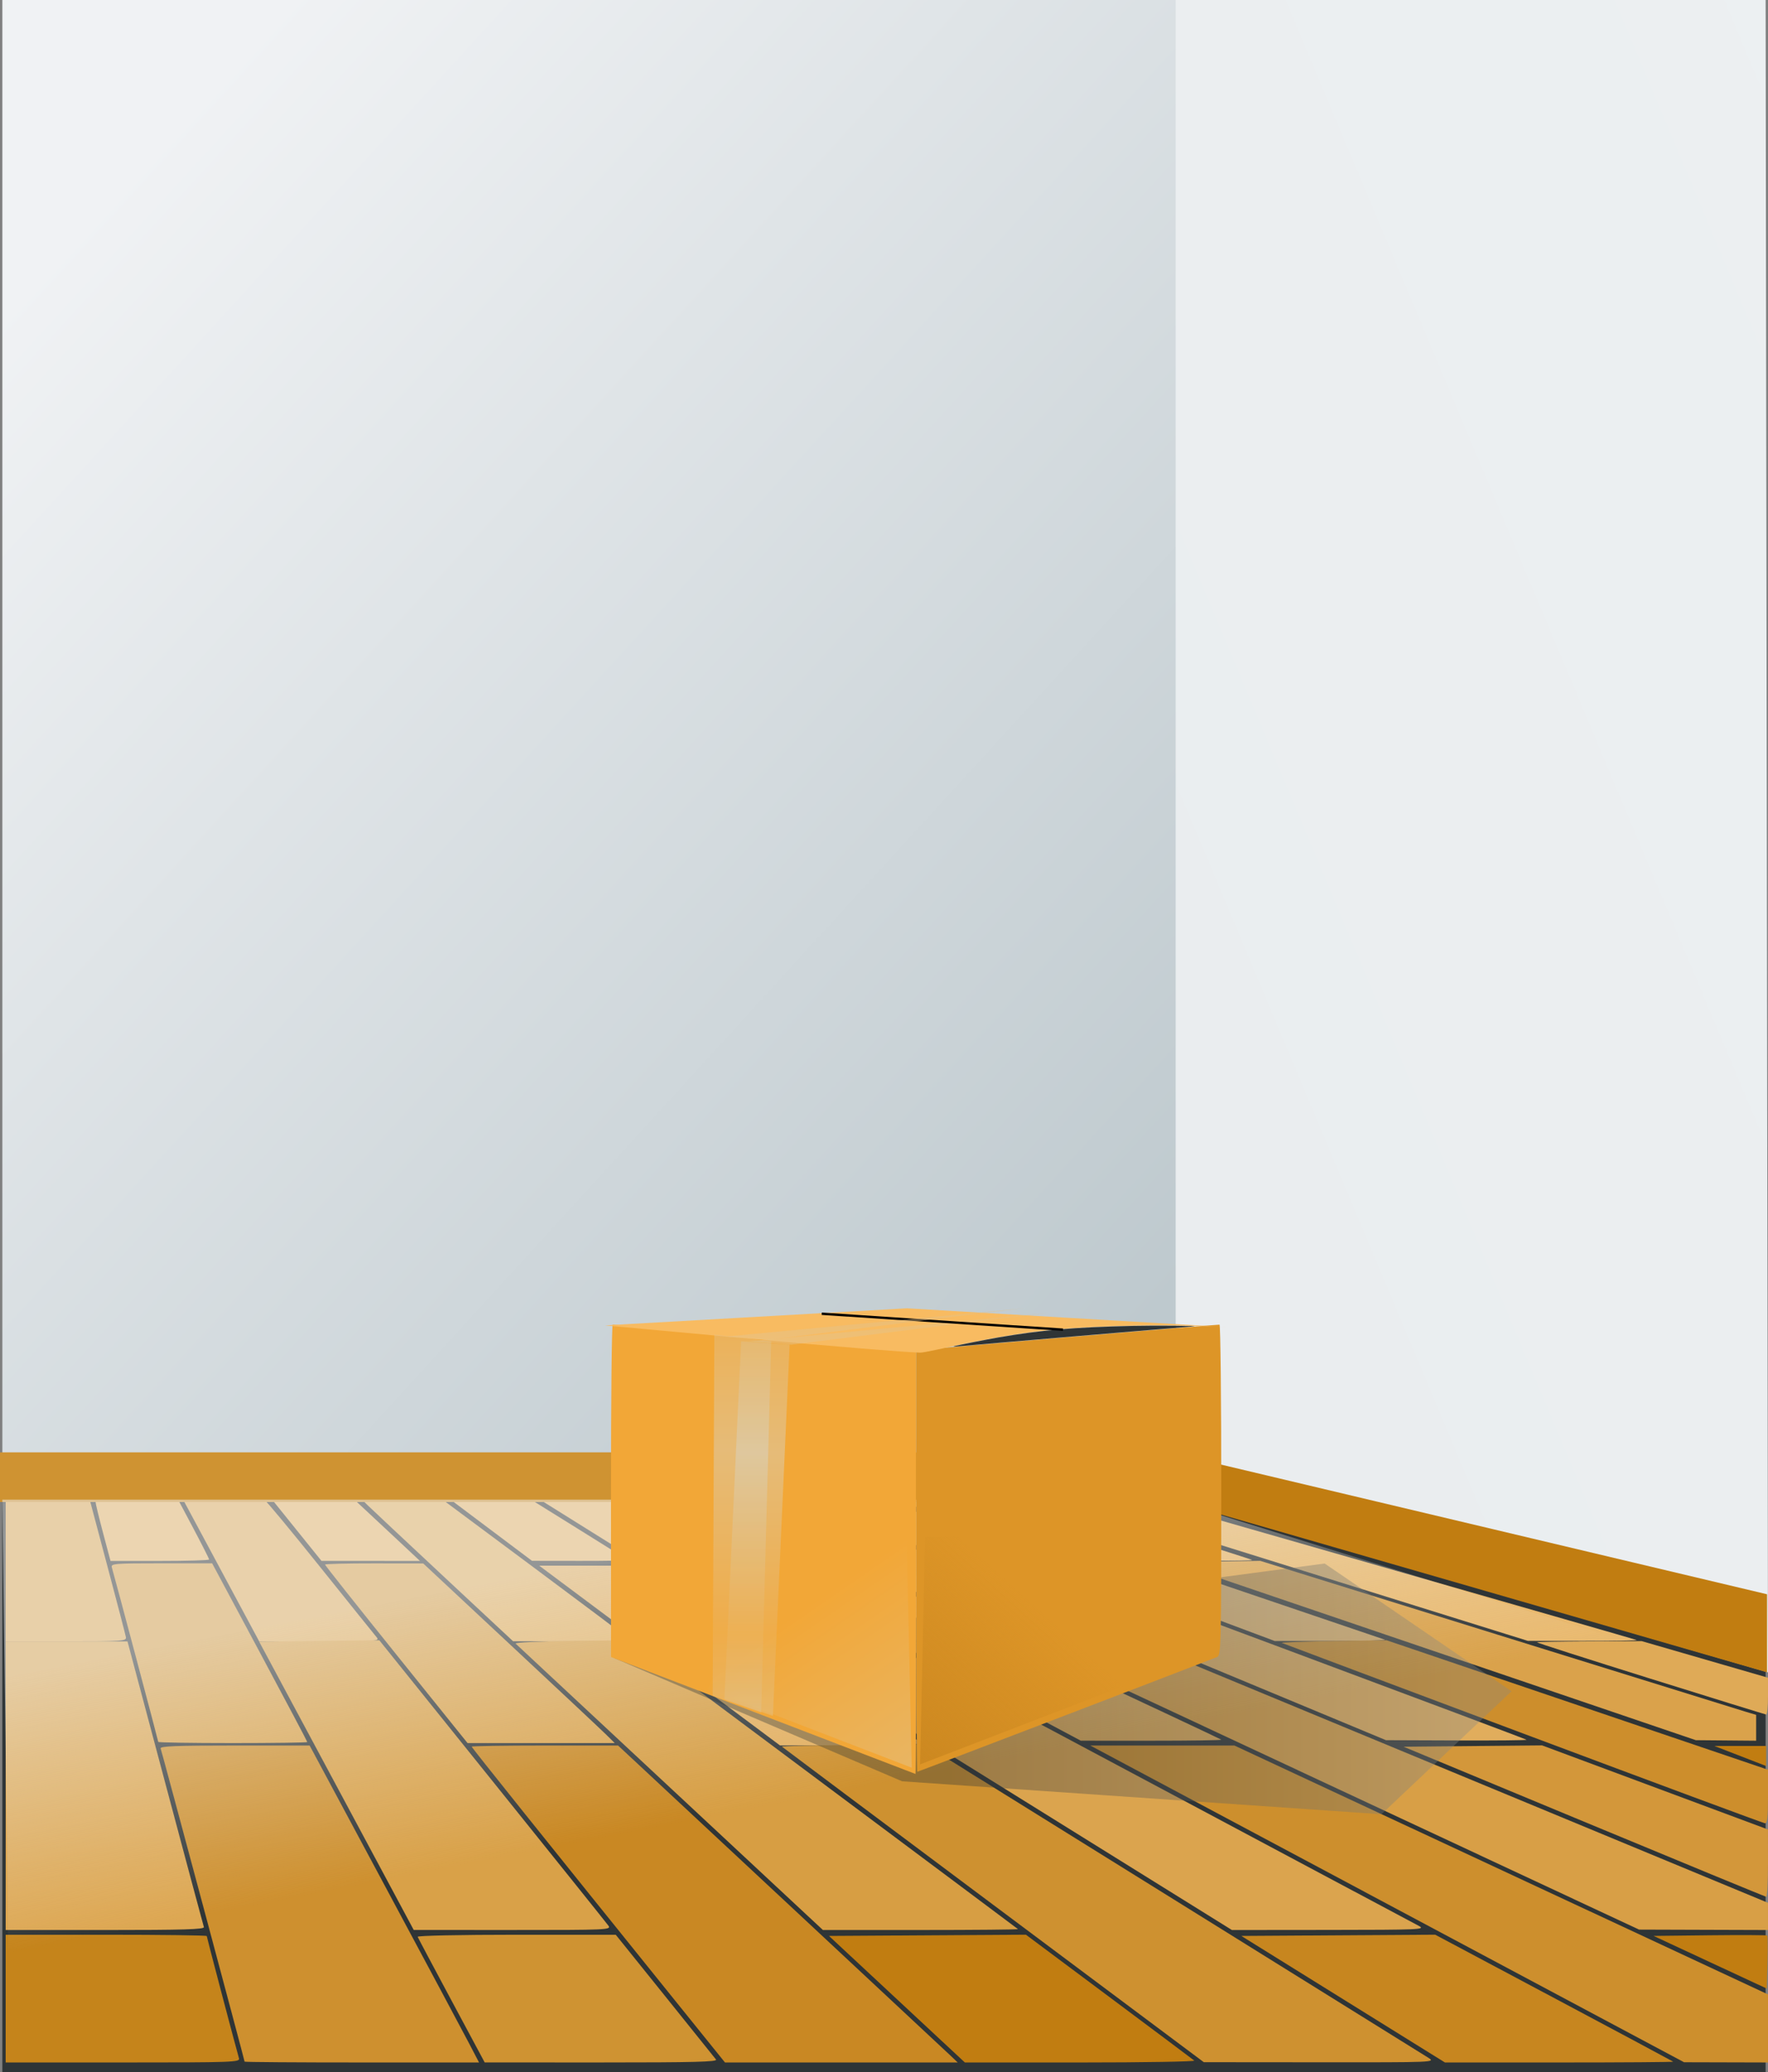
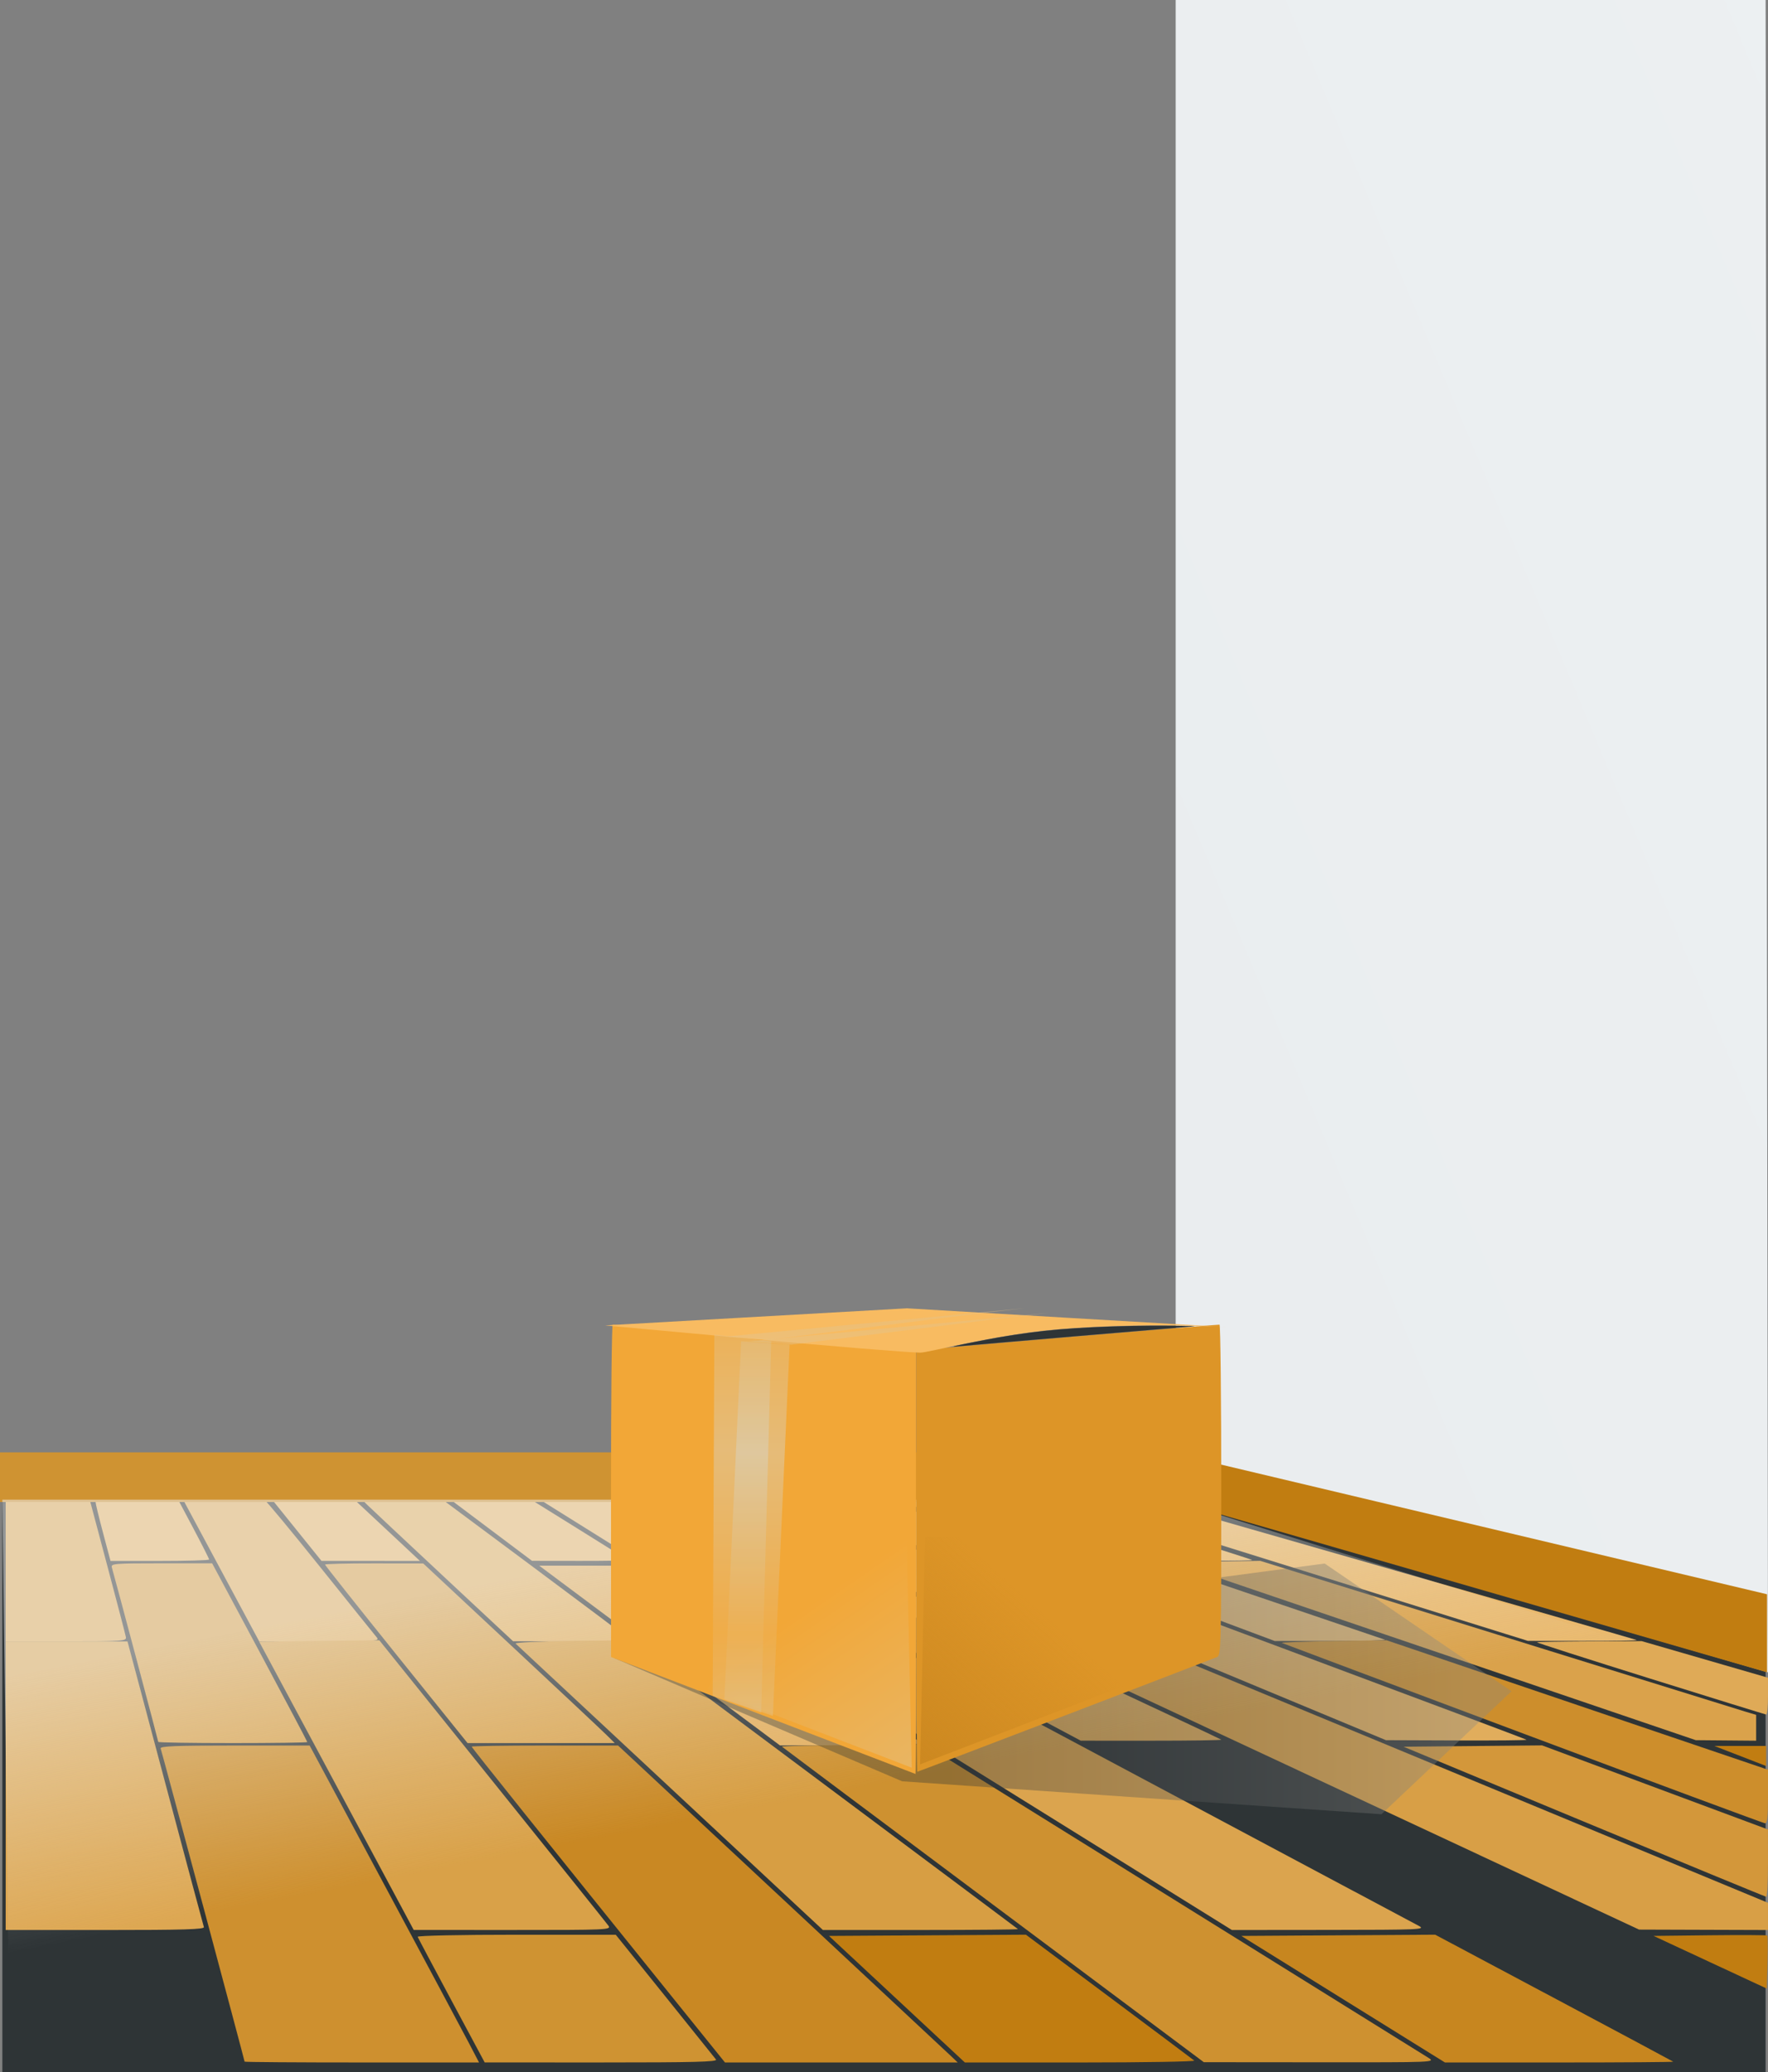
<svg xmlns="http://www.w3.org/2000/svg" xmlns:ns1="http://sodipodi.sourceforge.net/DTD/sodipodi-0.dtd" xmlns:ns2="http://www.inkscape.org/namespaces/inkscape" xmlns:xlink="http://www.w3.org/1999/xlink" id="svg4684" ns1:docname="wood_floor.svg" viewBox="0 0 747.41 876" version="1.1" ns2:version="0.47pre4 r22446">
  <rect x="0" y="0" width="747.41" height="876" fill="#808080" stroke="none" />
  <defs id="defs4686">
    <linearGradient id="linearGradient5618" ns2:collect="always">
      <stop id="stop5620" style="stop-color:#d3d7cf" offset="0" />
      <stop id="stop5622" style="stop-color:#e9b461" offset="1" />
    </linearGradient>
    <linearGradient id="linearGradient5558" y2="1041.4" gradientUnits="userSpaceOnUse" x2="304" gradientTransform="translate(-30,-220)" y1="928.36" x1="282" ns2:collect="always">
      <stop id="stop5554" style="stop-color:#eeeeec" offset="0" />
      <stop id="stop5556" style="stop-color:#eeeeec;stop-opacity:0" offset="1" />
    </linearGradient>
    <linearGradient id="linearGradient5624" y2="1185.3" xlink:href="#linearGradient5618" spreadMethod="reflect" gradientUnits="userSpaceOnUse" x2="286.02" y1="1108.2" x1="286.02" ns2:collect="always" />
    <linearGradient id="linearGradient5628" y2="1185.3" xlink:href="#linearGradient5618" spreadMethod="reflect" gradientUnits="userSpaceOnUse" x2="286.02" gradientTransform="translate(4.95 1.414)" y1="1108.2" x1="286.02" ns2:collect="always" />
    <linearGradient id="linearGradient5634" y2="1185.3" xlink:href="#linearGradient5618" spreadMethod="reflect" gradientUnits="userSpaceOnUse" x2="286.02" gradientTransform="matrix(-1 0 0 1 580.53 -158.39)" y1="1108.2" x1="286.02" ns2:collect="always" />
    <linearGradient id="linearGradient5655" y2="1180.3" gradientUnits="userSpaceOnUse" x2="416.49" y1="1241.2" x1="361.33" ns2:collect="always">
      <stop id="stop5648" style="stop-color:#cc8820" offset="0" />
      <stop id="stop5650" style="stop-color:#cc8820;stop-opacity:0" offset="1" />
    </linearGradient>
    <linearGradient id="linearGradient5659" y2="1185.3" xlink:href="#linearGradient5618" spreadMethod="reflect" gradientUnits="userSpaceOnUse" x2="286.02" gradientTransform="matrix(-1 0 0 1 570.53 -160.39)" y1="1108.2" x1="286.02" ns2:collect="always" />
    <linearGradient id="linearGradient5663" y2="1180.3" gradientUnits="userSpaceOnUse" x2="416.49" gradientTransform="matrix(-1 0 0 1 719.13 1.414)" y1="1260.3" x1="361.33" ns2:collect="always">
      <stop id="stop5667" style="stop-color:#e7b86b" offset="0" />
      <stop id="stop5669" style="stop-color:#f2a737" offset="1" />
    </linearGradient>
    <linearGradient id="linearGradient5687" y2="763.36" gradientUnits="userSpaceOnUse" x2="631" gradientTransform="translate(-13 -3)" y1="763.36" x1="414" ns2:collect="always">
      <stop id="stop5691" style="stop-color:#2e3436" offset="0" />
      <stop id="stop5693" style="stop-color:#888a85" offset="1" />
    </linearGradient>
    <linearGradient id="linearGradient5701" y2="178.36" gradientUnits="userSpaceOnUse" x2="0" y1="764.36" x1="641" ns2:collect="always">
      <stop id="stop5697" style="stop-color:#adbbc1" offset="0" />
      <stop id="stop5699" style="stop-color:#f0f2f4" offset="1" />
    </linearGradient>
    <linearGradient id="linearGradient5709" y2="401.86" gradientUnits="userSpaceOnUse" x2="969" y1="600.36" x1="496" ns2:collect="always">
      <stop id="stop5705" style="stop-color:#eaedef" offset="0" />
      <stop id="stop5707" style="stop-color:#ecf0f2" offset="1" />
    </linearGradient>
  </defs>
  <ns1:namedview id="base" bordercolor="#666666" ns2:pageshadow="2" ns2:guide-bbox="true" pagecolor="#ffffff" ns2:window-height="953" ns2:window-maximized="1" ns2:zoom="0.5" ns2:window-x="0" showgrid="false" borderopacity="1.0" ns2:current-layer="layer1" ns2:cx="679.35199" ns2:cy="204.66459" showguides="true" ns2:window-y="0" ns2:window-width="1272" ns2:pageopacity="0.0" ns2:document-units="px">
    <ns1:guide id="guide5562" position="187,378" orientation="0,1" />
  </ns1:namedview>
  <g id="layer1" ns2:label="Capa 1" ns2:groupmode="layer" transform="translate(1 -48.362)">
    <rect id="rect5513" style="fill:#2e3436" height="242" width="745.4" y="682.36" x="0" />
-     <path id="rect5388" ns1:nodetypes="ccccc" style="fill:url(#linearGradient5701)" d="m0 48.362h498v634h-498v-634z" />
    <path id="rect5390" ns1:nodetypes="ccccc" style="fill:url(#linearGradient5709)" d="m496 48.362h249.41l1.006 707-250.41-73v-634z" />
    <path id="path5416" style="fill:#e2af5e" d="m1.403 712.27v-30l17.75 0.006 17.75 0.006 7.5 28.202c4.125 15.511 7.644 29.009 7.82 29.994 0.3 1.684-1.219 1.792-25.25 1.792h-25.57v-30z" />
    <path id="path5418" style="fill:#e4b161" d="m92.602 712.52-15.969-29.75 16.599-0.275c9.129-0.151 17.111-0.078 17.738 0.162 0.627 0.241 11.178 12.964 23.447 28.275s22.98 28.625 23.802 29.588c1.418 1.66 0.179 1.75-24.077 1.75h-25.571l-15.969-29.75z" />
    <path id="path5420" style="fill:#e4b262" d="m186.4 714.69c-16.225-15.14-30.615-28.627-31.977-29.971l-2.477-2.444h17.014 17.014l38.463 28.612c21.155 15.736 39.122 29.236 39.927 30 1.251 1.186-2.167 1.384-23.5 1.36l-24.964-0.029-29.5-27.528z" />
    <path id="path5422" style="fill:#e9b96e" d="m275.41 712.43-47.488-29.66 16.323-0.275 16.323-0.275 55.665 29.663c30.616 16.315 55.853 29.826 56.082 30.025 0.229 0.199-10.796 0.322-24.5 0.272l-24.917-0.09-47.488-29.66z" />
    <path id="path5424" style="fill:#e9b96e" d="m367.28 712.49-63.625-29.718 15.667-0.274 15.667-0.274 71.458 29.625c39.302 16.294 71.645 29.804 71.875 30.024 0.229 0.219-10.346 0.385-23.5 0.367l-23.917-0.032-63.625-29.718z" />
    <path id="path5426" style="fill:#e9b96e" d="m458.6 712.45-79.306-29.675 15.077-0.276 15.077-0.276 86.73 29.388c47.701 16.164 87.405 29.64 88.23 29.947 0.825 0.307-9.3 0.561-22.5 0.563l-24 0.004-79.306-29.675v0z" />
    <path id="path5428" style="fill:#e9b96e" d="m549.93 712.42-94.978-29.645 14.478-0.271 14.478-0.271 103 29.531c56.65 16.242 103.45 29.716 104 29.942 0.55 0.226-9.575 0.399-22.5 0.385l-23.5-0.026-94.978-29.645z" />
    <path id="path5432" style="fill:#e9b96e" d="m42.56 696.4c-1.736-6.529-3.157-12.38-3.157-13 0-0.794 5.155-1.128 17.425-1.128h17.425l6.575 12.395c3.616 6.817 6.575 12.667 6.575 13 0 0.333-9.38 0.605-20.843 0.605h-20.843l-3.157-11.872z" />
    <path id="path5434" style="fill:#e9b96e" d="m124.64 695.51-10.265-12.738 17.143-0.274 17.143-0.274 5.622 5.235c3.092 2.879 9.365 8.74 13.939 13.024l8.316 7.79-20.816-0.012-20.816-0.012-10.265-12.738z" />
    <path id="path5436" style="fill:#e9b96e" d="m206.97 695.5-16.933-12.723 16.627-0.274 16.627-0.274 20.306 12.629c11.168 6.946 20.493 12.807 20.722 13.024 0.229 0.217-8.771 0.383-20 0.368l-20.417-0.027-16.933-12.723z" />
    <path id="path5438" style="fill:#e9b96e" d="m289.29 695.45-23.614-12.679 16.114-0.272 16.114-0.272 27 12.619c14.85 6.94 27.188 12.8 27.417 13.022 0.229 0.222-8.546 0.372-19.5 0.333l-19.917-0.071-23.614-12.679z" />
    <path id="path5440" style="fill:#e9b96e" d="m371.63 695.42-30.272-12.645 15.383-0.275 15.383-0.275 33.889 12.611c18.639 6.936 34.077 12.797 34.306 13.025 0.229 0.228-8.321 0.366-19 0.309l-19.417-0.105-30.272-12.645z" />
    <path id="path5442" style="fill:#e9b96e" d="m454 695.39-36.902-12.62 14.818-0.278 14.818-0.278 40.583 12.623c22.321 6.943 40.771 12.805 41 13.028 0.229 0.222-8.096 0.346-18.5 0.275l-18.917-0.13-36.902-12.62z" />
    <path id="path5444" style="fill:#daa34c" d="m65.903 784.77c0-0.455-18.398-69.616-19.618-73.749-0.481-1.628 0.975-1.75 20.937-1.75h21.454l20.113 37.56c11.062 20.658 20.113 37.758 20.113 38 0 0.242-14.175 0.44-31.5 0.44s-31.5-0.226-31.5-0.501z" />
    <path id="path5446" style="fill:#daa34c" d="m166.53 747.81c-16.57-20.602-30.126-37.702-30.126-38 0-0.298 9.338-0.529 20.75-0.514l20.75 0.027 37 34.527c20.35 18.99 38.568 36.078 40.483 37.973l3.483 3.445h-31.107-31.107l-30.126-37.458z" />
    <path id="path5448" style="fill:#e3af5f" d="m277.85 748.27-50.894-38h20.701 20.701l59.772 37.124c32.875 20.418 60.199 37.518 60.722 38 0.545 0.503-12.051 0.876-29.579 0.876h-30.529l-50.894-38z" />
    <path id="path5450" style="fill:#dfaa57" d="m385.09 746.52-70.816-37.744 19.816-0.265 19.816-0.265 80.475 37.573c44.261 20.665 80.674 37.772 80.917 38.014 0.243 0.243-13.021 0.439-29.475 0.435l-29.917-0.006-70.816-37.744z" />
    <path id="path5452" style="fill:#e1ad5c" d="m494.43 746.41-90.471-37.637 19.143-0.271 19.143-0.271 100.83 37.614c55.456 20.688 101.02 37.797 101.25 38.021 0.229 0.224-13.046 0.357-29.5 0.295l-29.917-0.113-90.471-37.637z" />
    <path id="path5454" style="fill:#daa24b" d="m605.28 746.41-110.62-37.639 18.551-0.273 18.551-0.273 100.07 31.135c55.038 17.124 102.21 31.777 104.82 32.561l4.75 1.426v5.461 5.461l-12.75-0.111-12.75-0.111-110.62-37.639z" />
    <path id="path5456" style="fill:#dda752" d="m1.403 803.3v-61l25.75 0.003 25.75 0.003 15.933 59.747c8.763 32.861 16.124 60.309 16.357 60.997 0.335 0.987-8.438 1.25-41.683 1.25h-42.107v-61z" />
    <path id="path5458" style="fill:#d9a148" d="m145.4 811.1c-15.675-29.249-30.38-56.681-32.679-60.961l-4.179-7.78 25.398-0.283 25.398-0.283 47.781 59.428c26.279 32.685 48.369 60.248 49.088 61.25 1.258 1.755-0.242 1.822-40.5 1.815l-41.807-0.007-28.5-53.18z" />
    <path id="path5460" style="fill:#d79e43" d="m282.39 804.2c-35.466-33.051-64.896-60.485-65.399-60.965-0.523-0.499 9.742-0.995 23.954-1.158l24.869-0.285 81.546 60.867c44.85 33.477 81.733 61.039 81.962 61.25 0.229 0.211-18.228 0.383-41.016 0.383h-41.433l-64.484-60.092z" />
    <path id="path5462" style="fill:#dba44e" d="m422.11 803.55-97.67-60.75 24.34-0.267 24.34-0.267 111.39 59.366c61.265 32.651 112.74 60.091 114.39 60.977 2.802 1.505 0.285 1.614-38.06 1.651l-41.06 0.04-97.67-60.75z" />
    <path id="path5464" style="fill:#d89f46" d="m562.05 803.46-129.85-60.662 23.776-0.269 23.776-0.269 133.32 55.268 133.32 55.269 0.003 5.75 0.003 5.75-27.25-0.088-27.25-0.088-129.85-60.662-0.001 0z" />
    <path id="path5466" style="fill:#cd8e2c" d="m642.9 781.22c-55.55-20.818-101.45-38.049-102-38.29-0.55-0.241 9.183-0.595 21.628-0.787l22.628-0.349 39.872 13.546c21.93 7.451 58.21 19.768 80.622 27.371l40.75 13.825v11.379c0 8.496-0.317 11.351-1.25 11.268-0.688-0.061-46.7-17.145-102.25-37.963z" />
    <path id="path5468" style="fill:#dfaa57" d="m696.66 758.03c-26.532-8.298-48.109-15.219-47.948-15.38 0.161-0.161 10.195-0.338 22.297-0.392l22.004-0.099 26.694 7.739 26.694 7.739v7.829c0 4.306-0.338 7.789-0.75 7.74s-22.458-6.878-48.991-15.176z" />
-     <path id="path5470" style="fill:#c5841b" d="m1.403 893.3v-27h42.5c23.375 0 42.5 0.248 42.5 0.551 0 0.472 12.199 46.743 13.629 51.699 0.476 1.65-2.329 1.75-49.062 1.75h-49.567v-27z" />
    <path id="path5472" style="fill:#cf9332" d="m189.9 894.17c-7.7-14.365-14.15-26.512-14.333-26.994-0.187-0.493 18.059-0.876 41.701-0.876h42.034l20.713 25.75c11.392 14.162 21.144 26.312 21.671 27 0.764 0.996-9.07 1.249-48.414 1.244l-49.372-0.006-14-26.118z" />
    <path id="path5474" style="fill:#c17d11" d="m378.17 893.55-28.726-26.75 41.624-0.261 41.624-0.261 35.107 26.205c19.309 14.412 35.535 26.567 36.057 27.011 0.522 0.444-21.08 0.807-48.005 0.807h-48.955l-28.726-26.75z" />
    <path id="path5476" style="fill:#c7861f" d="m566.8 893.55-43.041-26.75 40.979-0.261 40.979-0.261 50.093 26.665c27.551 14.666 50.28 26.821 50.509 27.011 0.229 0.191-21.384 0.346-48.03 0.346h-48.447l-43.041-26.75z" />
    <path id="path5478" style="fill:#c17d11" d="m721.97 877.93-23.933-11.137 23.831-0.268c13.107-0.148 24.005-0.095 24.217 0.117 0.212 0.212 0.258 5.345 0.102 11.405l-0.284 11.02-23.933-11.137z" />
    <path id="path5480" style="fill:#ce902f" d="m102.4 919.95c0-0.514-34.954-130.94-35.485-132.4-0.356-0.983 6.315-1.249 31.266-1.246l31.719 0.004 31.499 58.746c17.324 32.31 33.436 62.459 35.805 66.996l4.306 8.25h-49.555c-27.255 0-49.555-0.156-49.555-0.348z" />
    <path id="path5482" style="fill:#c98823" d="m285.13 895.05c-55.119-68.381-86.725-107.84-86.725-108.27 0-0.263 13.923-0.478 30.94-0.478h30.94l69.31 64.621c38.121 35.542 70.425 65.692 71.788 67l2.477 2.379h-49.188-49.188l-20.353-25.25z" />
    <path id="path5484" style="fill:#ce9130" d="m418.92 853.67c-48.942-36.581-89.166-66.692-89.388-66.913-0.221-0.221 13.236-0.528 29.904-0.682l30.307-0.279 105.08 65.335c57.794 35.934 106.43 66.189 108.08 67.233 2.97 1.879 2.505 1.898-46 1.857l-49-0.041-88.985-66.511v0z" />
-     <path id="path5486" style="fill:#cd8f2d" d="m585.41 853.25-125.5-66.952h30.449 30.449l112.8 52.611 112.8 52.611v14.389 14.389l-17.75-0.048-17.75-0.048-125.5-66.952z" />
    <path id="path5488" style="fill:#d3973a" d="m668.61 818.49-76.295-31.694 29.295-0.274 29.295-0.274 47.74 17.774 47.74 17.774 0.01 14.25c0.005 7.838-0.328 14.225-0.74 14.194s-35.083-14.318-77.045-31.75h-0z" />
    <path id="path5511" style="fill:#c17d11" d="m723.72 786.49h21.92v8.485l-21.92-8.485z" />
    <rect id="rect5515" style="fill:#cf9332" height="21" width="497" y="662.36" x="-1" />
    <path id="rect5547" ns1:nodetypes="ccccc" style="fill:#c17d11" d="m495.5 662.86 250.5 59.5v33l-250-72.25-0.5-20.25z" />
    <path id="path5550" ns1:nodetypes="cccccc" style="opacity:.529;fill:url(#linearGradient5558)" d="m0 682.36 3 231 732-7-42-162-199-62h-494z" />
    <path id="path5685" ns1:nodetypes="cccccc" style="opacity:.357;fill:url(#linearGradient5687)" d="m380.36 801.43 202.64 13.93l55-52-79-54-300.69 39.841 122.06 52.23z" />
    <g id="g5671" transform="translate(26.627 -446.89)">
      <g id="g5611" transform="translate(846,292)">
        <path id="path5595" style="fill:#f2a737" d="m-551.08 928.47-64.231-24.688-0.019-70.25c-0.011-38.638 0.318-70.266 0.731-70.286 0.412-0.02 29.438 2.54 64.5 5.689l63.75 5.725v89.311c0 49.121-0.113 89.283-0.25 89.249-0.138-0.034-29.154-11.172-64.481-24.75z" />
        <path id="path5597" style="fill:#dd9527" d="m-486.34 863.33v-88.955l3.25-0.516c2.819-0.447 122.99-10.628 125-10.589 0.412 0.008 0.75 31.466 0.75 69.907 0 65.632-0.107 69.936-1.75 70.591-9.282 3.7-126.36 48.516-126.74 48.516-0.28 0-0.508-40.03-0.508-88.955z" />
        <path id="path5599" ns1:nodetypes="cccccsssc" style="fill:#f8bb61" d="m-555.71 769.3-62.131-5.718 63.81-3.612 63.81-3.612 65.65 3.876c36.108 2.132 67.089 3.934 68.848 4.004 3.663 0.147-34.045-2.018-70.202 0.966-27.633 2.281-54.948 9.922-58.698 9.89-4.926-0.042-36.915-2.649-71.087-5.794z" />
      </g>
      <path id="path5630" ns1:nodetypes="ccccc" style="opacity:.425;fill:url(#linearGradient5634)" d="m289.21 1062.3 126.57-12.021-24.042 2.828-84.853 10.607-17.678-1.414z" />
      <path id="path5640" style="fill:#2e3436" d="m376.02 1064.3c2.041-0.51 13.764-2.814 18.375-3.611 18.123-3.131 31.796-4.308 56.75-4.886 9.434-0.218 29.589-0.05 25.625 0.214-4.499 0.3-93.142 7.804-98.089 8.304-2.938 0.297-3.902 0.289-2.661-0.021z" />
-       <path id="path5642" style="stroke:#000000;stroke-width:1px;fill:none" d="m421.75 1057.4-102-6.75" />
      <path id="rect5644" ns1:nodetypes="ccccc" style="fill:url(#linearGradient5655)" d="m363.45 1145h53.033l31.113 62.932-86.267 33.234 2.121-96.166z" />
      <path id="path5657" ns1:nodetypes="ccccc" style="opacity:.425;fill:url(#linearGradient5659)" d="m279.21 1060.3 126.57-12.021-24.042 2.828-84.853 10.607-17.678-1.414z" />
      <path id="path5661" ns1:nodetypes="ccccc" style="fill:url(#linearGradient5663)" d="m355.67 1146.4h-53.033l-31.113 62.932 86.267 33.234-2.121-96.166z" />
      <path id="path5616" style="opacity:.425;fill:url(#linearGradient5624)" d="m273.65 1212.2 0.707-152.74 24.042 2.828-4.243 156.98-20.506-7.071z" />
      <path id="path5626" ns1:nodetypes="ccccc" style="opacity:.425;fill:url(#linearGradient5628)" d="m278.6 1213.6 7.071-151.32 20.506 1.414-7.071 156.98-20.506-7.071z" />
    </g>
  </g>
</svg>